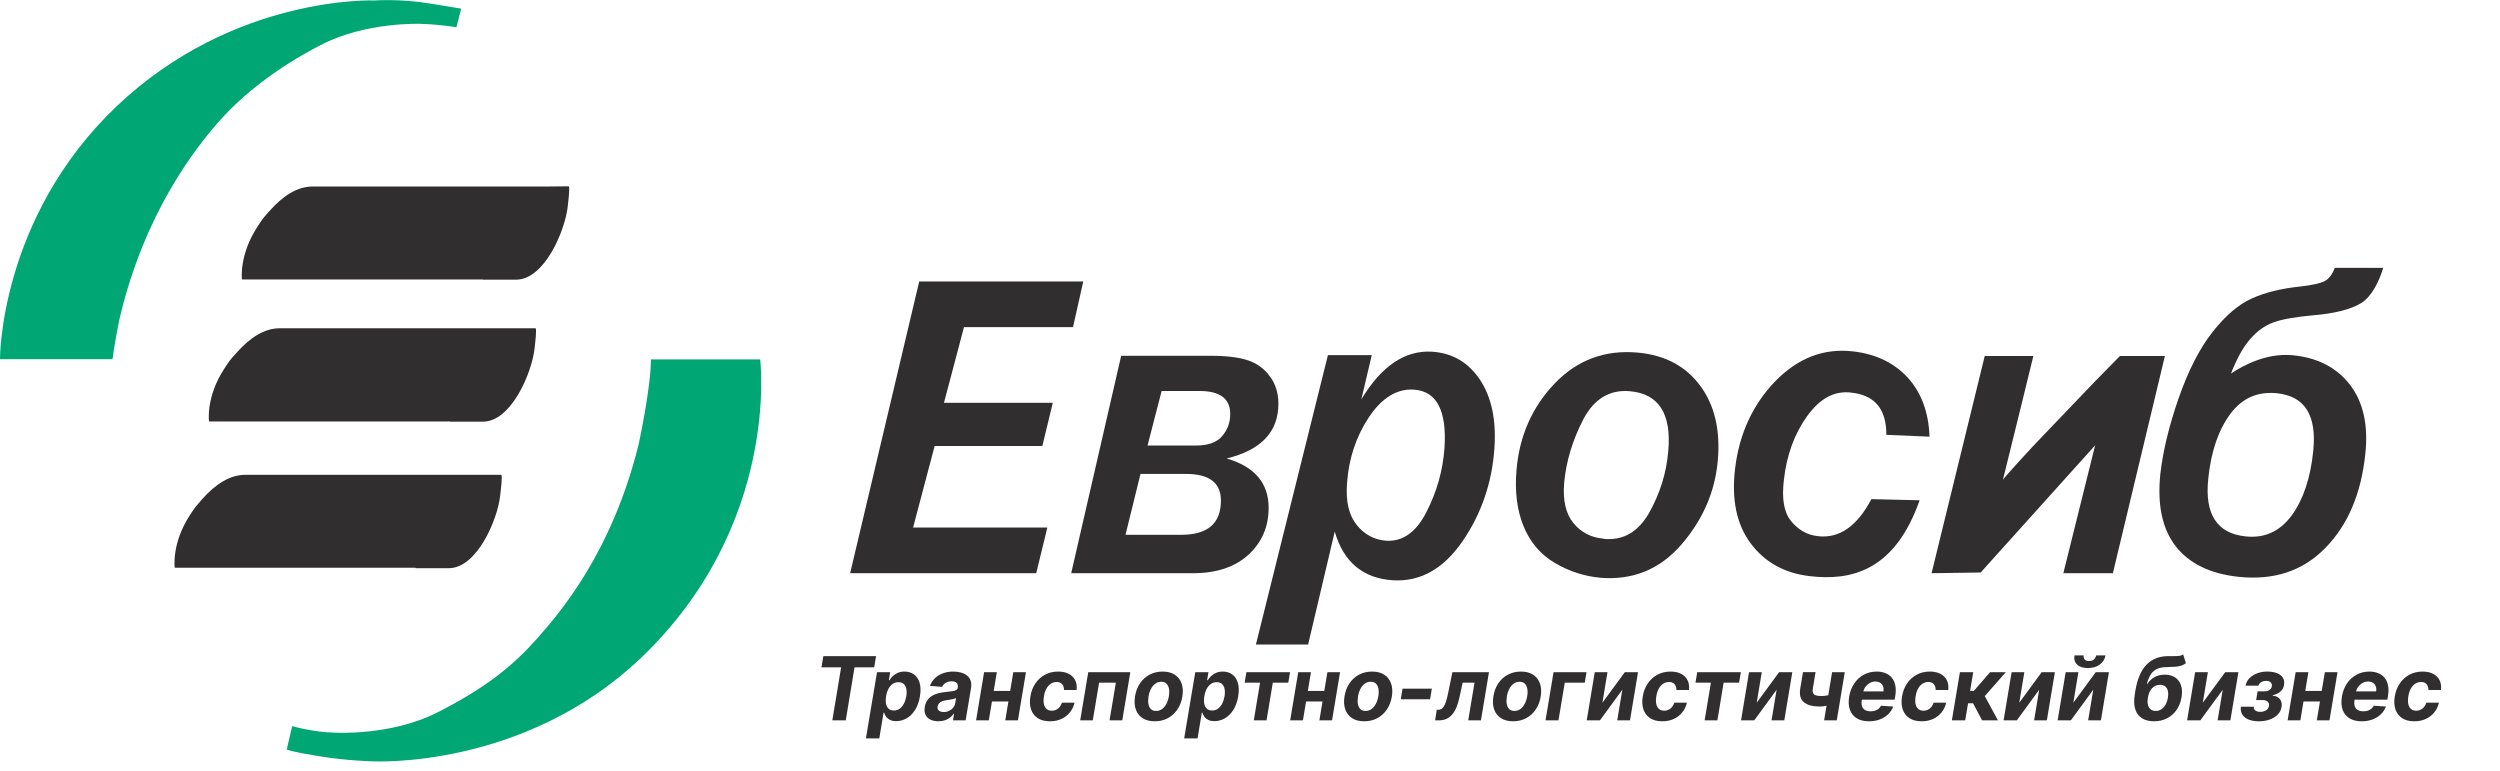
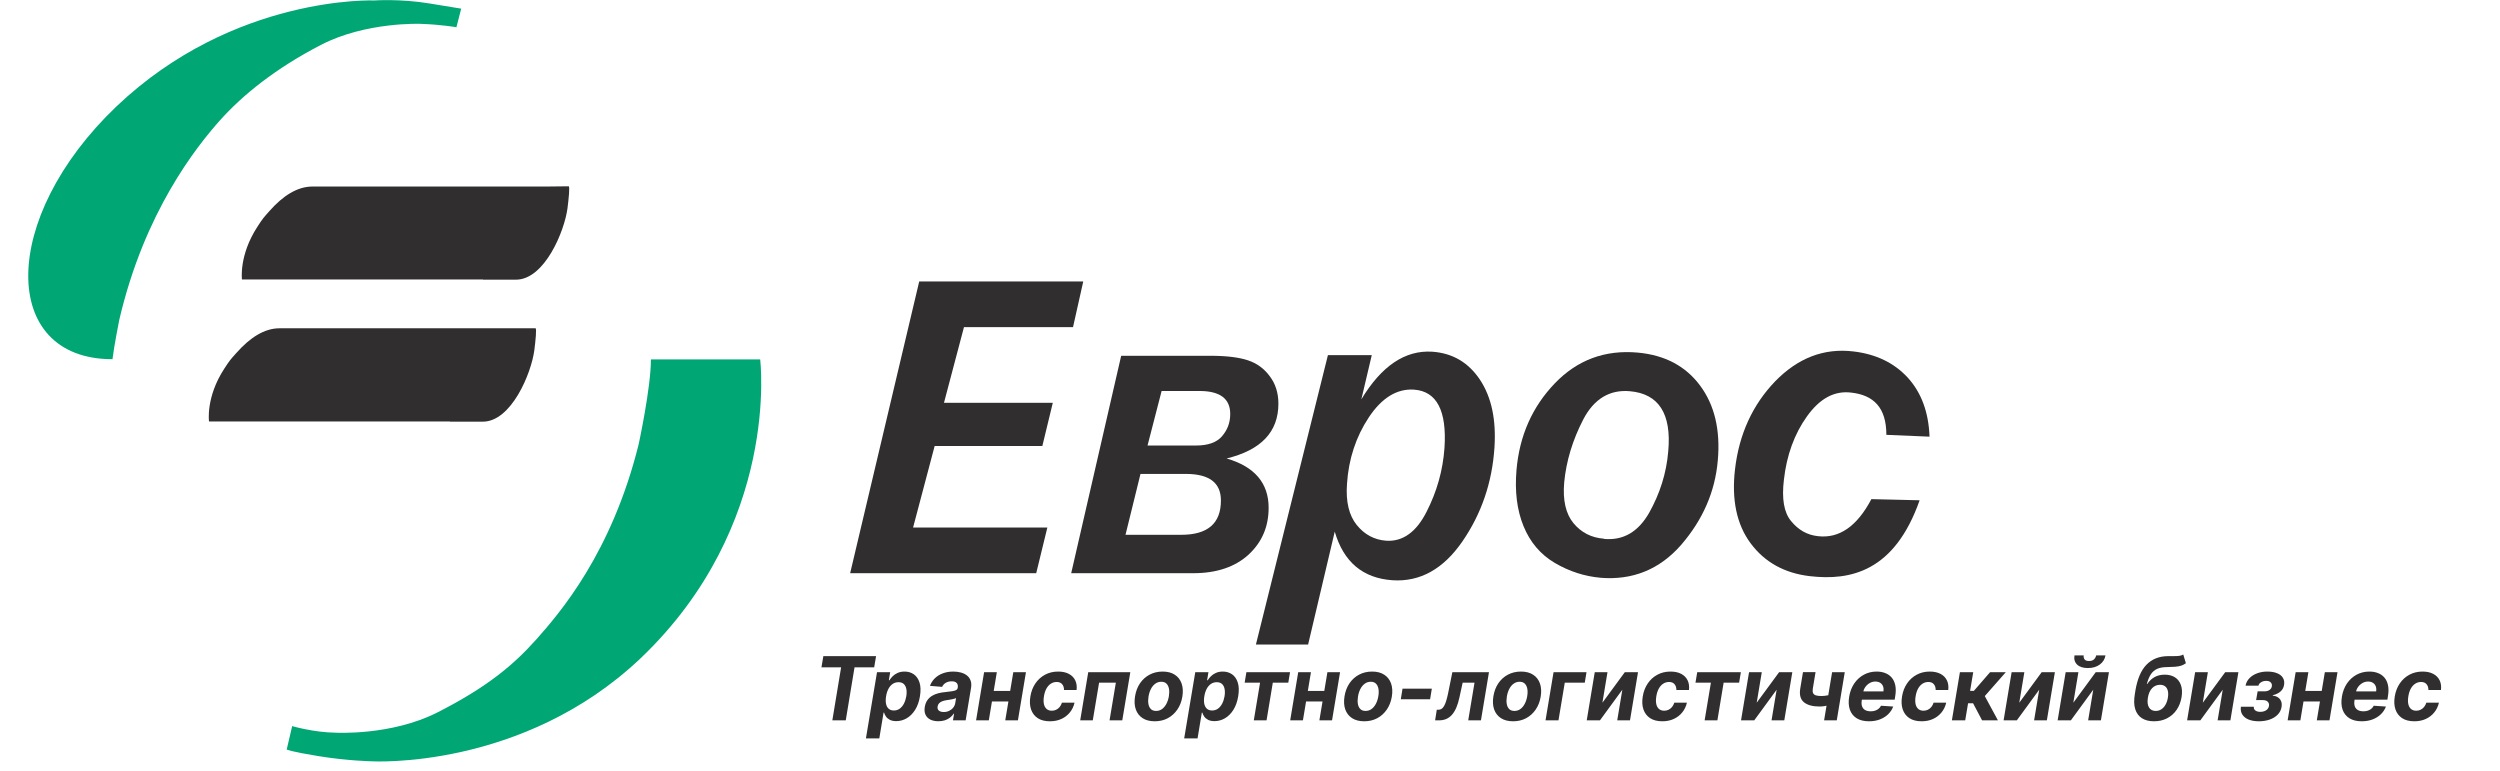
<svg xmlns="http://www.w3.org/2000/svg" width="295" height="91" viewBox="0 0 295 91" fill="none">
  <g clip-path="url(#clip0_0_3)">
-     <path d="M13.243 42.384H0C0 42.384 -0.107 25.763 13.753 12.546C27.64 -0.643 44.207 0.054 44.207 0.054C44.207 0.054 47.21 -0.161 50.641 0.402C54.073 0.965 54.421 1.019 54.421 1.019L53.858 3.217C53.858 3.217 52.089 2.895 49.649 2.815C49.649 2.815 43.162 2.547 37.853 5.308C32.519 8.069 28.631 11.206 25.924 14.235C23.216 17.291 17.05 24.959 14.074 37.746C14.074 37.746 13.458 40.829 13.27 42.411" fill="#00A775" />
+     <path d="M13.243 42.384C0 42.384 -0.107 25.763 13.753 12.546C27.64 -0.643 44.207 0.054 44.207 0.054C44.207 0.054 47.21 -0.161 50.641 0.402C54.073 0.965 54.421 1.019 54.421 1.019L53.858 3.217C53.858 3.217 52.089 2.895 49.649 2.815C49.649 2.815 43.162 2.547 37.853 5.308C32.519 8.069 28.631 11.206 25.924 14.235C23.216 17.291 17.05 24.959 14.074 37.746C14.074 37.746 13.458 40.829 13.27 42.411" fill="#00A775" />
    <path d="M76.833 42.411H89.701C89.701 42.411 92.141 61.954 75.546 77.718C61.633 90.881 43.859 89.835 43.859 89.835C43.859 89.835 40.99 89.781 37.559 89.219C34.1 88.656 33.832 88.441 33.832 88.441L34.476 85.68C34.476 85.68 37.022 86.43 39.623 86.457C39.623 86.457 46.164 86.832 51.606 84.071C57.504 81.069 60.587 78.468 63.295 75.439C66.002 72.383 72.168 65.305 75.359 52.437C75.359 52.437 76.806 45.762 76.806 42.465" fill="#00A775" />
    <path d="M56.994 32.974H28.551C28.551 32.974 28.175 30.133 30.374 26.755C31.017 25.763 31.098 25.683 31.794 24.905C33.403 23.082 35.092 22.01 36.888 22.01H64.608C64.608 22.01 66.351 21.983 67.101 21.983C67.262 21.983 67.101 23.484 66.967 24.556C66.619 27.264 64.26 33.001 60.882 33.001H56.994V32.974Z" fill="#302E2F" />
    <path d="M53.108 49.73H24.664C24.664 49.73 24.262 46.888 26.46 43.51C27.103 42.518 27.184 42.438 27.881 41.66C29.489 39.837 31.205 38.738 32.974 38.738H60.694C60.694 38.738 62.437 38.738 63.188 38.738C63.348 38.738 63.188 40.239 63.053 41.312C62.705 44.02 60.346 49.757 56.968 49.757H53.081L53.108 49.73Z" fill="#302E2F" />
-     <path d="M49.033 66.994H20.616C20.616 66.994 20.214 64.153 22.412 60.775C23.055 59.783 23.163 59.702 23.833 58.925C25.441 57.102 27.157 56.03 28.926 56.03H56.646C56.646 56.03 58.389 56.03 59.139 56.03C59.3 56.03 59.139 57.531 59.005 58.603C58.684 61.311 56.298 67.048 52.947 67.048H49.059L49.033 66.994Z" fill="#302E2F" />
    <path d="M122.273 67.638H100.317L108.467 33.216H127.823L126.616 38.604H113.748L111.389 47.531H124.23L122.997 52.625H110.29L107.743 62.249H123.587L122.273 67.638Z" fill="#302E2F" />
    <path d="M126.401 67.638L132.299 41.982H142.835C144.738 41.982 146.213 42.17 147.258 42.518C148.304 42.867 149.162 43.483 149.832 44.395C150.502 45.279 150.851 46.352 150.851 47.639C150.851 50.963 148.813 53.108 144.738 54.099C148.063 55.065 149.698 57.022 149.698 59.917C149.698 62.142 148.92 63.965 147.339 65.439C145.757 66.887 143.586 67.638 140.797 67.638H126.428H126.401ZM132.809 63.107H139.377C142.513 63.107 144.068 61.767 144.068 59.059C144.068 56.968 142.701 55.922 139.913 55.922H134.578L132.809 63.107ZM135.409 52.571H141.146C142.567 52.571 143.586 52.196 144.202 51.472C144.846 50.721 145.167 49.864 145.167 48.845C145.167 47.049 143.961 46.137 141.548 46.137H137.071L135.409 52.571Z" fill="#302E2F" />
    <path d="M154.39 76.055H148.197L156.696 41.902H161.87L160.636 47.129C163.022 43.162 165.81 41.312 168.974 41.499C171.387 41.66 173.263 42.76 174.63 44.797C175.998 46.861 176.561 49.515 176.346 52.813C176.078 56.914 174.818 60.614 172.566 63.885C170.314 67.155 167.553 68.683 164.309 68.469C160.824 68.228 158.545 66.324 157.5 62.732L154.363 76.029L154.39 76.055ZM163.558 63.804C165.516 63.938 167.124 62.785 168.33 60.399C169.564 57.987 170.261 55.493 170.448 52.866C170.743 48.47 169.537 46.164 166.856 45.977C164.845 45.842 163.049 46.942 161.521 49.247C159.993 51.553 159.135 54.18 158.947 57.075C158.787 59.22 159.189 60.828 160.1 61.954C161.012 63.08 162.164 63.697 163.558 63.804Z" fill="#302E2F" />
    <path d="M188.865 68.174C186.989 68.013 185.166 67.423 183.477 66.431C181.788 65.439 180.555 63.992 179.777 62.088C179 60.185 178.732 57.987 178.946 55.467C179.295 51.392 180.823 47.987 183.477 45.226C186.131 42.465 189.402 41.258 193.262 41.607C196.452 41.902 198.892 43.188 200.608 45.494C202.323 47.799 203.02 50.748 202.699 54.341C202.377 58.04 200.929 61.338 198.382 64.287C195.836 67.209 192.619 68.496 188.812 68.174M189.268 63.59C191.546 63.804 193.316 62.758 194.602 60.507C195.862 58.255 196.64 55.842 196.854 53.242C197.256 48.818 195.728 46.459 192.324 46.164C189.938 45.95 188.088 47.076 186.828 49.488C185.568 51.928 184.817 54.394 184.576 56.914C184.388 59.032 184.764 60.641 185.675 61.74C186.587 62.839 187.793 63.456 189.241 63.563" fill="#302E2F" />
    <path d="M226.505 59.059C223.556 67.423 218.382 68.549 213.556 67.986C210.581 67.638 208.248 66.351 206.586 64.126C204.924 61.901 204.308 58.952 204.736 55.333C205.219 51.231 206.801 47.773 209.455 45.011C212.136 42.25 215.219 41.044 218.73 41.473C221.384 41.794 223.502 42.813 225.111 44.556C226.719 46.325 227.577 48.63 227.684 51.526L222.591 51.311C222.591 48.094 221.09 46.62 218.436 46.325C216.452 46.084 214.736 47.022 213.235 49.113C211.733 51.204 210.822 53.724 210.5 56.619C210.232 58.844 210.5 60.48 211.358 61.498C212.189 62.517 213.235 63.134 214.522 63.268C217.015 63.563 219.133 62.115 220.822 58.898L226.505 59.032V59.059Z" fill="#302E2F" />
-     <path d="M233.716 67.557L227.926 67.638L234.199 42.009H239.936C239.936 42.009 237.041 53.858 236.344 56.619C236.37 56.485 239.427 53.108 241.25 51.231L247.281 44.931L250.15 42.009H255.458L249.319 67.638H243.475L247.228 52.544L233.716 67.557Z" fill="#302E2F" />
-     <path d="M275.483 31.607H281.22C280.738 33.216 279.853 35.012 278.62 35.763C277.387 36.513 275.483 36.996 272.91 37.21C270.846 37.398 269.291 37.666 268.272 38.041C267.226 38.416 266.315 39.087 265.484 40.052C264.653 41.017 263.929 42.357 263.259 44.073C265.806 42.411 268.272 41.687 270.631 41.928C273.526 42.223 275.752 43.403 277.306 45.413C278.861 47.451 279.478 50.159 279.103 53.59C278.62 58.228 277.065 61.928 274.411 64.635C271.757 67.37 268.352 68.496 264.17 68.067C260.819 67.718 258.353 66.512 256.744 64.474C255.136 62.41 254.546 59.568 254.921 55.922C255.216 53.322 255.913 50.346 257.066 47.022C258.219 43.725 259.559 41.097 261.087 39.167C262.615 37.237 264.143 35.923 265.698 35.226C267.226 34.529 269.13 34.047 271.462 33.805C272.856 33.645 273.821 33.43 274.331 33.162C274.813 32.894 275.242 32.358 275.51 31.58M268.701 46.405C266.422 46.164 264.572 46.968 263.178 48.845C261.784 50.722 260.9 53.268 260.578 56.459C260.122 60.667 261.597 62.946 264.975 63.295C267.226 63.536 269.023 62.705 270.417 60.828C271.784 58.952 272.642 56.405 272.963 53.215C273.392 49.006 271.972 46.754 268.701 46.405Z" fill="#302E2F" />
    <path d="M96.932 78.745L97.154 77.425H103.375L103.154 78.745H100.834L99.799 85H98.216L99.251 78.745H96.932ZM102.179 87.13L103.488 79.319H105.042L104.883 80.273H104.953C105.047 80.12 105.171 79.965 105.327 79.807C105.484 79.647 105.68 79.513 105.915 79.407C106.149 79.299 106.424 79.245 106.74 79.245C107.156 79.245 107.52 79.353 107.831 79.57C108.141 79.785 108.366 80.109 108.504 80.543C108.644 80.975 108.66 81.516 108.552 82.167C108.448 82.8 108.257 83.335 107.979 83.772C107.702 84.206 107.371 84.535 106.984 84.76C106.599 84.981 106.191 85.093 105.759 85.093C105.454 85.093 105.202 85.042 105.005 84.941C104.81 84.84 104.658 84.713 104.55 84.56C104.441 84.404 104.365 84.248 104.32 84.09H104.261L103.758 87.13H102.179ZM104.557 82.159C104.503 82.497 104.501 82.792 104.55 83.043C104.602 83.295 104.705 83.491 104.861 83.631C105.016 83.769 105.221 83.839 105.475 83.839C105.731 83.839 105.959 83.768 106.159 83.628C106.359 83.485 106.525 83.287 106.658 83.036C106.791 82.782 106.886 82.49 106.943 82.159C106.995 81.831 106.996 81.543 106.947 81.294C106.897 81.045 106.796 80.85 106.643 80.709C106.49 80.569 106.283 80.499 106.022 80.499C105.768 80.499 105.54 80.566 105.338 80.702C105.138 80.838 104.971 81.03 104.838 81.279C104.705 81.528 104.611 81.822 104.557 82.159ZM110.73 85.107C110.37 85.107 110.058 85.044 109.794 84.919C109.532 84.79 109.34 84.6 109.217 84.349C109.094 84.097 109.063 83.786 109.124 83.413C109.179 83.098 109.281 82.834 109.431 82.622C109.584 82.407 109.77 82.234 109.99 82.104C110.209 81.973 110.452 81.873 110.719 81.804C110.987 81.735 111.265 81.688 111.551 81.664C111.881 81.629 112.15 81.596 112.357 81.564C112.567 81.532 112.723 81.486 112.827 81.427C112.93 81.365 112.993 81.274 113.015 81.153V81.131C113.052 80.899 113.009 80.719 112.886 80.591C112.765 80.46 112.572 80.395 112.305 80.395C112.024 80.395 111.785 80.457 111.588 80.58C111.393 80.703 111.254 80.86 111.17 81.05L109.735 80.931C109.863 80.586 110.056 80.288 110.315 80.036C110.577 79.782 110.891 79.587 111.259 79.452C111.626 79.314 112.038 79.245 112.494 79.245C112.81 79.245 113.104 79.282 113.378 79.356C113.654 79.43 113.892 79.544 114.092 79.7C114.294 79.855 114.44 80.055 114.528 80.299C114.62 80.54 114.638 80.83 114.584 81.168L113.944 85H112.45L112.583 84.212H112.538C112.418 84.39 112.27 84.546 112.094 84.682C111.919 84.815 111.718 84.92 111.492 84.996C111.265 85.07 111.011 85.107 110.73 85.107ZM111.362 84.02C111.591 84.02 111.802 83.974 111.995 83.883C112.189 83.789 112.35 83.663 112.475 83.506C112.604 83.348 112.685 83.169 112.72 82.969L112.816 82.366C112.766 82.398 112.695 82.427 112.601 82.451C112.51 82.476 112.41 82.5 112.302 82.522C112.196 82.541 112.088 82.56 111.98 82.577C111.871 82.592 111.774 82.607 111.688 82.622C111.498 82.649 111.328 82.692 111.177 82.751C111.027 82.81 110.905 82.89 110.811 82.992C110.717 83.09 110.659 83.213 110.637 83.361C110.603 83.576 110.653 83.74 110.789 83.853C110.927 83.964 111.118 84.02 111.362 84.02ZM119.709 81.531L119.501 82.77H116.535L116.738 81.531H119.709ZM117.626 79.319L116.679 85H115.177L116.124 79.319H117.626ZM121.062 79.319L120.115 85H118.621L119.568 79.319H121.062ZM123.893 85.111C123.308 85.111 122.828 84.988 122.45 84.741C122.075 84.492 121.813 84.147 121.662 83.705C121.514 83.264 121.489 82.756 121.585 82.181C121.678 81.6 121.874 81.089 122.173 80.65C122.471 80.209 122.85 79.865 123.308 79.618C123.769 79.369 124.287 79.245 124.862 79.245C125.358 79.245 125.777 79.335 126.119 79.515C126.462 79.695 126.714 79.947 126.874 80.273C127.034 80.598 127.089 80.981 127.037 81.419H125.554C125.556 81.138 125.483 80.91 125.335 80.735C125.187 80.56 124.97 80.473 124.684 80.473C124.438 80.473 124.211 80.539 124.004 80.672C123.799 80.803 123.625 80.994 123.482 81.246C123.342 81.497 123.243 81.802 123.186 82.159C123.127 82.522 123.126 82.83 123.183 83.084C123.239 83.338 123.348 83.532 123.508 83.665C123.668 83.798 123.871 83.865 124.115 83.865C124.297 83.865 124.466 83.828 124.621 83.754C124.779 83.68 124.917 83.572 125.036 83.432C125.154 83.289 125.245 83.117 125.309 82.918H126.796C126.695 83.354 126.512 83.736 126.245 84.064C125.981 84.392 125.65 84.649 125.25 84.834C124.851 85.019 124.398 85.111 123.893 85.111ZM127.465 85L128.412 79.319H133.376L132.429 85H130.927L131.67 80.558H129.692L128.948 85H127.465ZM136.263 85.111C135.684 85.111 135.204 84.988 134.825 84.741C134.445 84.492 134.177 84.147 134.022 83.705C133.869 83.262 133.841 82.745 133.937 82.156C134.031 81.574 134.225 81.064 134.521 80.628C134.817 80.192 135.193 79.853 135.649 79.611C136.106 79.367 136.62 79.245 137.192 79.245C137.769 79.245 138.247 79.369 138.627 79.618C139.007 79.865 139.274 80.21 139.43 80.654C139.585 81.098 139.615 81.614 139.518 82.204C139.422 82.783 139.225 83.291 138.927 83.728C138.628 84.164 138.252 84.504 137.799 84.749C137.345 84.99 136.833 85.111 136.263 85.111ZM136.419 83.89C136.685 83.89 136.921 83.815 137.125 83.665C137.332 83.512 137.504 83.305 137.639 83.043C137.778 82.779 137.874 82.481 137.928 82.148C137.982 81.82 137.986 81.529 137.939 81.275C137.892 81.019 137.794 80.817 137.643 80.669C137.495 80.521 137.292 80.447 137.033 80.447C136.767 80.447 136.53 80.523 136.323 80.676C136.116 80.826 135.944 81.034 135.809 81.297C135.673 81.561 135.578 81.861 135.524 82.196C135.472 82.522 135.468 82.813 135.513 83.069C135.557 83.323 135.654 83.524 135.805 83.672C135.955 83.818 136.16 83.89 136.419 83.89ZM139.733 87.13L141.042 79.319H142.596L142.437 80.273H142.507C142.601 80.12 142.725 79.965 142.881 79.807C143.038 79.647 143.235 79.513 143.469 79.407C143.703 79.299 143.978 79.245 144.294 79.245C144.71 79.245 145.074 79.353 145.385 79.57C145.695 79.785 145.92 80.109 146.058 80.543C146.199 80.975 146.215 81.516 146.106 82.167C146.002 82.8 145.811 83.335 145.533 83.772C145.257 84.206 144.925 84.535 144.538 84.76C144.153 84.981 143.745 85.093 143.313 85.093C143.008 85.093 142.756 85.042 142.559 84.941C142.364 84.84 142.212 84.713 142.104 84.56C141.995 84.404 141.919 84.248 141.875 84.09H141.815L141.312 87.13H139.733ZM142.111 82.159C142.057 82.497 142.055 82.792 142.104 83.043C142.156 83.295 142.259 83.491 142.415 83.631C142.57 83.769 142.775 83.839 143.029 83.839C143.285 83.839 143.513 83.768 143.713 83.628C143.913 83.485 144.079 83.287 144.212 83.036C144.345 82.782 144.44 82.49 144.497 82.159C144.549 81.831 144.55 81.543 144.501 81.294C144.451 81.045 144.35 80.85 144.197 80.709C144.045 80.569 143.837 80.499 143.576 80.499C143.322 80.499 143.094 80.566 142.892 80.702C142.692 80.838 142.526 81.03 142.392 81.279C142.259 81.528 142.166 81.822 142.111 82.159ZM146.868 80.558L147.075 79.319H152.224L152.017 80.558H150.19L149.453 85H147.948L148.688 80.558H146.868ZM156.774 81.531L156.567 82.77H153.601L153.804 81.531H156.774ZM154.692 79.319L153.745 85H152.243L153.19 79.319H154.692ZM158.128 79.319L157.181 85H155.687L156.634 79.319H158.128ZM160.981 85.111C160.401 85.111 159.922 84.988 159.542 84.741C159.162 84.492 158.895 84.147 158.739 83.705C158.586 83.262 158.558 82.745 158.654 82.156C158.748 81.574 158.943 81.064 159.239 80.628C159.535 80.192 159.911 79.853 160.367 79.611C160.823 79.367 161.337 79.245 161.909 79.245C162.486 79.245 162.965 79.369 163.344 79.618C163.724 79.865 163.992 80.21 164.147 80.654C164.302 81.098 164.332 81.614 164.236 82.204C164.14 82.783 163.942 83.291 163.644 83.728C163.346 84.164 162.97 84.504 162.516 84.749C162.062 84.99 161.55 85.111 160.981 85.111ZM161.136 83.89C161.403 83.89 161.638 83.815 161.843 83.665C162.05 83.512 162.221 83.305 162.357 83.043C162.495 82.779 162.591 82.481 162.645 82.148C162.7 81.82 162.703 81.529 162.656 81.275C162.61 81.019 162.511 80.817 162.361 80.669C162.213 80.521 162.009 80.447 161.75 80.447C161.484 80.447 161.247 80.523 161.04 80.676C160.833 80.826 160.662 81.034 160.526 81.297C160.39 81.561 160.295 81.861 160.241 82.196C160.189 82.522 160.186 82.813 160.23 83.069C160.274 83.323 160.372 83.524 160.522 83.672C160.673 83.818 160.877 83.89 161.136 83.89ZM168.955 81.264L168.752 82.514H165.294L165.497 81.264H168.955ZM169.344 85L169.54 83.75H169.729C169.864 83.75 169.985 83.718 170.091 83.654C170.2 83.587 170.298 83.48 170.387 83.332C170.478 83.184 170.562 82.988 170.638 82.744C170.717 82.497 170.795 82.194 170.871 81.834L171.378 79.319H175.698L174.752 85H173.25L173.993 80.558H172.591L172.214 82.293C172.113 82.768 171.987 83.178 171.837 83.52C171.686 83.863 171.511 84.144 171.312 84.364C171.114 84.581 170.891 84.741 170.642 84.845C170.396 84.948 170.121 85 169.817 85H169.344ZM178.547 85.111C177.968 85.111 177.488 84.988 177.109 84.741C176.729 84.492 176.461 84.147 176.306 83.705C176.153 83.262 176.125 82.745 176.221 82.156C176.315 81.574 176.509 81.064 176.805 80.628C177.101 80.192 177.477 79.853 177.933 79.611C178.39 79.367 178.904 79.245 179.476 79.245C180.053 79.245 180.531 79.369 180.911 79.618C181.291 79.865 181.558 80.21 181.714 80.654C181.869 81.098 181.899 81.614 181.802 82.204C181.706 82.783 181.509 83.291 181.211 83.728C180.912 84.164 180.536 84.504 180.082 84.749C179.629 84.99 179.117 85.111 178.547 85.111ZM178.703 83.89C178.969 83.89 179.205 83.815 179.409 83.665C179.616 83.512 179.788 83.305 179.923 83.043C180.062 82.779 180.158 82.481 180.212 82.148C180.266 81.82 180.27 81.529 180.223 81.275C180.176 81.019 180.078 80.817 179.927 80.669C179.779 80.521 179.576 80.447 179.317 80.447C179.051 80.447 178.814 80.523 178.607 80.676C178.4 80.826 178.228 81.034 178.093 81.297C177.957 81.561 177.862 81.861 177.808 82.196C177.756 82.522 177.752 82.813 177.797 83.069C177.841 83.323 177.938 83.524 178.089 83.672C178.239 83.818 178.444 83.89 178.703 83.89ZM187.206 79.319L187.003 80.558H184.643L183.9 85H182.372L183.319 79.319H187.206ZM189.084 82.921L191.728 79.319H193.285L192.339 85H190.833L191.436 81.386L188.795 85H187.234L188.181 79.319H189.683L189.084 82.921ZM196.153 85.111C195.569 85.111 195.088 84.988 194.71 84.741C194.336 84.492 194.073 84.147 193.923 83.705C193.775 83.264 193.749 82.756 193.845 82.181C193.939 81.6 194.135 81.089 194.433 80.65C194.731 80.209 195.11 79.865 195.569 79.618C196.03 79.369 196.547 79.245 197.122 79.245C197.618 79.245 198.037 79.335 198.38 79.515C198.722 79.695 198.974 79.947 199.134 80.273C199.294 80.598 199.349 80.981 199.297 81.419H197.814C197.816 81.138 197.743 80.91 197.595 80.735C197.448 80.56 197.231 80.473 196.944 80.473C196.698 80.473 196.471 80.539 196.264 80.672C196.059 80.803 195.885 80.994 195.742 81.246C195.602 81.497 195.503 81.802 195.446 82.159C195.387 82.522 195.386 82.83 195.443 83.084C195.499 83.338 195.608 83.532 195.768 83.665C195.929 83.798 196.131 83.865 196.375 83.865C196.557 83.865 196.726 83.828 196.882 83.754C197.039 83.68 197.177 83.572 197.296 83.432C197.414 83.289 197.505 83.117 197.57 82.918H199.056C198.955 83.354 198.772 83.736 198.505 84.064C198.242 84.392 197.91 84.649 197.51 84.834C197.111 85.019 196.658 85.111 196.153 85.111ZM200.066 80.558L200.273 79.319H205.422L205.215 80.558H203.388L202.652 85H201.146L201.886 80.558H200.066ZM207.291 82.921L209.936 79.319H211.493L210.546 85H209.041L209.643 81.386L207.002 85H205.442L206.388 79.319H207.89L207.291 82.921ZM217.682 79.319L216.739 85H215.244L216.188 79.319H217.682ZM216.532 81.812L216.328 83.054C216.2 83.109 216.042 83.16 215.855 83.21C215.667 83.257 215.472 83.295 215.27 83.324C215.071 83.354 214.883 83.369 214.708 83.369C213.892 83.369 213.278 83.201 212.866 82.866C212.454 82.528 212.309 81.989 212.43 81.249L212.751 79.311H214.235L213.913 81.249C213.878 81.469 213.887 81.643 213.939 81.771C213.993 81.899 214.099 81.992 214.257 82.048C214.417 82.103 214.635 82.13 214.911 82.13C215.17 82.13 215.429 82.103 215.688 82.048C215.947 81.994 216.228 81.915 216.532 81.812ZM220.536 85.111C219.955 85.111 219.472 84.993 219.09 84.756C218.708 84.517 218.439 84.179 218.284 83.742C218.131 83.303 218.105 82.784 218.206 82.185C218.305 81.601 218.503 81.088 218.802 80.647C219.103 80.205 219.48 79.861 219.934 79.615C220.387 79.368 220.893 79.245 221.45 79.245C221.825 79.245 222.164 79.305 222.467 79.426C222.773 79.544 223.027 79.724 223.229 79.966C223.431 80.205 223.569 80.505 223.643 80.865C223.72 81.225 223.719 81.646 223.64 82.13L223.569 82.562H218.776L218.927 81.586H222.242C222.279 81.359 222.264 81.158 222.197 80.983C222.131 80.808 222.02 80.671 221.864 80.573C221.709 80.471 221.518 80.421 221.291 80.421C221.059 80.421 220.842 80.478 220.64 80.591C220.438 80.704 220.268 80.854 220.13 81.039C219.994 81.221 219.906 81.419 219.867 81.634L219.693 82.603C219.644 82.901 219.654 83.149 219.723 83.347C219.794 83.544 219.918 83.692 220.093 83.79C220.268 83.887 220.49 83.935 220.758 83.935C220.933 83.935 221.097 83.91 221.25 83.861C221.406 83.811 221.544 83.739 221.665 83.642C221.785 83.544 221.884 83.422 221.96 83.276L223.399 83.373C223.266 83.723 223.064 84.028 222.793 84.29C222.521 84.549 222.195 84.751 221.813 84.896C221.433 85.04 221.007 85.111 220.536 85.111ZM226.75 85.111C226.165 85.111 225.684 84.988 225.307 84.741C224.932 84.492 224.67 84.147 224.519 83.705C224.371 83.264 224.345 82.756 224.441 82.181C224.535 81.6 224.731 81.089 225.03 80.65C225.328 80.209 225.706 79.865 226.165 79.618C226.626 79.369 227.144 79.245 227.719 79.245C228.214 79.245 228.633 79.335 228.976 79.515C229.319 79.695 229.571 79.947 229.731 80.273C229.891 80.598 229.945 80.981 229.894 81.419H228.41C228.413 81.138 228.34 80.91 228.192 80.735C228.044 80.56 227.827 80.473 227.541 80.473C227.295 80.473 227.068 80.539 226.861 80.672C226.656 80.803 226.482 80.994 226.339 81.246C226.198 81.497 226.1 81.802 226.043 82.159C225.984 82.522 225.983 82.83 226.039 83.084C226.096 83.338 226.205 83.532 226.365 83.665C226.525 83.798 226.727 83.865 226.971 83.865C227.154 83.865 227.323 83.828 227.478 83.754C227.636 83.68 227.774 83.572 227.892 83.432C228.011 83.289 228.102 83.117 228.166 82.918H229.653C229.552 83.354 229.368 83.736 229.102 84.064C228.838 84.392 228.506 84.649 228.107 84.834C227.708 85.019 227.255 85.111 226.75 85.111ZM230.322 85L231.269 79.319H232.841L232.471 81.523H232.915L234.831 79.319H236.684L234.205 82.137L235.755 85H233.887L232.822 82.984H232.234L231.894 85H230.322ZM238.274 82.921L240.919 79.319H242.476L241.529 85H240.024L240.627 81.386L237.986 85H236.425L237.372 79.319H238.873L238.274 82.921ZM244.652 82.921L247.296 79.319H248.854L247.907 85H246.401L247.004 81.386L244.363 85H242.802L243.749 79.319H245.251L244.652 82.921ZM247.348 77.336H248.447C248.37 77.785 248.145 78.146 247.77 78.42C247.395 78.694 246.928 78.83 246.368 78.83C245.806 78.83 245.383 78.694 245.099 78.42C244.816 78.146 244.712 77.785 244.789 77.336H245.876C245.849 77.506 245.88 77.659 245.969 77.795C246.057 77.93 246.236 77.998 246.505 77.998C246.769 77.998 246.967 77.932 247.1 77.798C247.234 77.665 247.316 77.511 247.348 77.336ZM257.624 77.233L257.934 78.261C257.752 78.394 257.558 78.493 257.354 78.557C257.149 78.618 256.91 78.659 256.636 78.679C256.362 78.698 256.032 78.712 255.645 78.719C255.203 78.724 254.833 78.795 254.535 78.93C254.237 79.066 253.991 79.279 253.799 79.57C253.609 79.859 253.453 80.236 253.329 80.702H253.385C253.614 80.354 253.899 80.085 254.239 79.896C254.579 79.706 254.98 79.611 255.441 79.611C255.922 79.611 256.325 79.717 256.651 79.929C256.979 80.141 257.212 80.445 257.35 80.843C257.488 81.237 257.513 81.713 257.424 82.27C257.325 82.847 257.128 83.349 256.832 83.776C256.536 84.2 256.161 84.529 255.708 84.763C255.254 84.995 254.741 85.111 254.169 85.111C253.597 85.111 253.122 84.99 252.745 84.749C252.368 84.507 252.105 84.15 251.957 83.68C251.809 83.209 251.792 82.629 251.905 81.941L251.979 81.475C252.211 80.104 252.647 79.089 253.289 78.431C253.932 77.77 254.772 77.435 255.807 77.425C256.089 77.42 256.343 77.419 256.569 77.421C256.796 77.424 256.997 77.412 257.172 77.388C257.347 77.363 257.498 77.311 257.624 77.233ZM254.376 83.89C254.618 83.89 254.836 83.828 255.031 83.702C255.228 83.576 255.393 83.396 255.526 83.162C255.662 82.927 255.757 82.648 255.811 82.322C255.863 81.999 255.859 81.725 255.8 81.501C255.743 81.274 255.636 81.101 255.478 80.983C255.323 80.865 255.124 80.805 254.883 80.805C254.7 80.805 254.53 80.839 254.372 80.905C254.217 80.972 254.076 81.071 253.951 81.201C253.827 81.329 253.723 81.489 253.636 81.678C253.552 81.866 253.491 82.08 253.451 82.322C253.37 82.808 253.412 83.191 253.577 83.472C253.742 83.751 254.009 83.89 254.376 83.89ZM259.93 82.921L262.574 79.319H264.132L263.185 85H261.679L262.282 81.386L259.641 85H258.08L259.027 79.319H260.529L259.93 82.921ZM264.425 83.391H265.952C265.928 83.578 265.986 83.726 266.126 83.835C266.269 83.943 266.467 83.998 266.718 83.998C266.977 83.998 267.203 83.938 267.395 83.82C267.587 83.699 267.702 83.527 267.739 83.302C267.764 83.164 267.75 83.045 267.698 82.944C267.649 82.84 267.568 82.758 267.454 82.699C267.341 82.64 267.203 82.611 267.04 82.611H266.222L266.4 81.579H267.217C267.457 81.579 267.653 81.523 267.806 81.412C267.961 81.299 268.052 81.156 268.079 80.983C268.106 80.791 268.061 80.637 267.942 80.521C267.826 80.402 267.65 80.343 267.413 80.343C267.184 80.343 266.983 80.396 266.811 80.502C266.638 80.606 266.533 80.741 266.496 80.909H264.976C265.04 80.569 265.193 80.274 265.435 80.025C265.679 79.776 265.983 79.584 266.348 79.448C266.713 79.312 267.108 79.245 267.532 79.245C267.995 79.245 268.385 79.31 268.701 79.441C269.016 79.569 269.246 79.753 269.389 79.992C269.532 80.231 269.574 80.516 269.514 80.846C269.465 81.147 269.324 81.399 269.093 81.601C268.861 81.803 268.563 81.947 268.198 82.034L268.183 82.093C268.415 82.108 268.616 82.17 268.786 82.281C268.958 82.392 269.085 82.545 269.167 82.74C269.248 82.932 269.267 83.16 269.222 83.424C269.165 83.777 269.013 84.079 268.763 84.331C268.517 84.582 268.201 84.776 267.817 84.911C267.434 85.044 267.009 85.111 266.541 85.111C266.087 85.111 265.692 85.046 265.357 84.915C265.022 84.782 264.77 84.587 264.602 84.331C264.435 84.074 264.375 83.761 264.425 83.391ZM274.472 81.531L274.265 82.77H271.298L271.502 81.531H274.472ZM272.389 79.319L271.442 85H269.941L270.888 79.319H272.389ZM275.825 79.319L274.879 85H273.384L274.331 79.319H275.825ZM278.678 85.111C278.096 85.111 277.614 84.993 277.232 84.756C276.85 84.517 276.581 84.179 276.426 83.742C276.273 83.303 276.247 82.784 276.348 82.185C276.447 81.601 276.645 81.088 276.943 80.647C277.244 80.205 277.622 79.861 278.075 79.615C278.529 79.368 279.035 79.245 279.592 79.245C279.967 79.245 280.306 79.305 280.609 79.426C280.915 79.544 281.169 79.724 281.371 79.966C281.573 80.205 281.711 80.505 281.785 80.865C281.862 81.225 281.86 81.646 281.781 82.13L281.711 82.562H276.918L277.069 81.586H280.383C280.42 81.359 280.406 81.158 280.339 80.983C280.272 80.808 280.161 80.671 280.006 80.573C279.851 80.471 279.66 80.421 279.433 80.421C279.201 80.421 278.984 80.478 278.782 80.591C278.58 80.704 278.409 80.854 278.271 81.039C278.136 81.221 278.048 81.419 278.009 81.634L277.835 82.603C277.786 82.901 277.795 83.149 277.864 83.347C277.936 83.544 278.059 83.692 278.234 83.79C278.409 83.887 278.631 83.935 278.9 83.935C279.075 83.935 279.239 83.91 279.392 83.861C279.547 83.811 279.685 83.739 279.806 83.642C279.927 83.544 280.026 83.422 280.102 83.276L281.541 83.373C281.408 83.723 281.206 84.028 280.934 84.29C280.663 84.549 280.336 84.751 279.954 84.896C279.575 85.04 279.149 85.111 278.678 85.111ZM284.891 85.111C284.307 85.111 283.826 84.988 283.449 84.741C283.074 84.492 282.811 84.147 282.661 83.705C282.513 83.264 282.487 82.756 282.583 82.181C282.677 81.6 282.873 81.089 283.171 80.65C283.47 80.209 283.848 79.865 284.307 79.618C284.768 79.369 285.286 79.245 285.86 79.245C286.356 79.245 286.775 79.335 287.118 79.515C287.461 79.695 287.712 79.947 287.873 80.273C288.033 80.598 288.087 80.981 288.035 81.419H286.552C286.555 81.138 286.482 80.91 286.334 80.735C286.186 80.56 285.969 80.473 285.683 80.473C285.436 80.473 285.209 80.539 285.002 80.672C284.798 80.803 284.624 80.994 284.481 81.246C284.34 81.497 284.242 81.802 284.185 82.159C284.126 82.522 284.124 82.83 284.181 83.084C284.238 83.338 284.346 83.532 284.507 83.665C284.667 83.798 284.869 83.865 285.113 83.865C285.296 83.865 285.465 83.828 285.62 83.754C285.778 83.68 285.916 83.572 286.034 83.432C286.153 83.289 286.244 83.117 286.308 82.918H287.795C287.694 83.354 287.51 83.736 287.244 84.064C286.98 84.392 286.648 84.649 286.249 84.834C285.849 85.019 285.397 85.111 284.891 85.111Z" fill="#302E2F" />
  </g>
  <defs>
    <clipPath id="clip0_0_3">
      <rect width="295" height="91" fill="white" />
    </clipPath>
  </defs>
</svg>